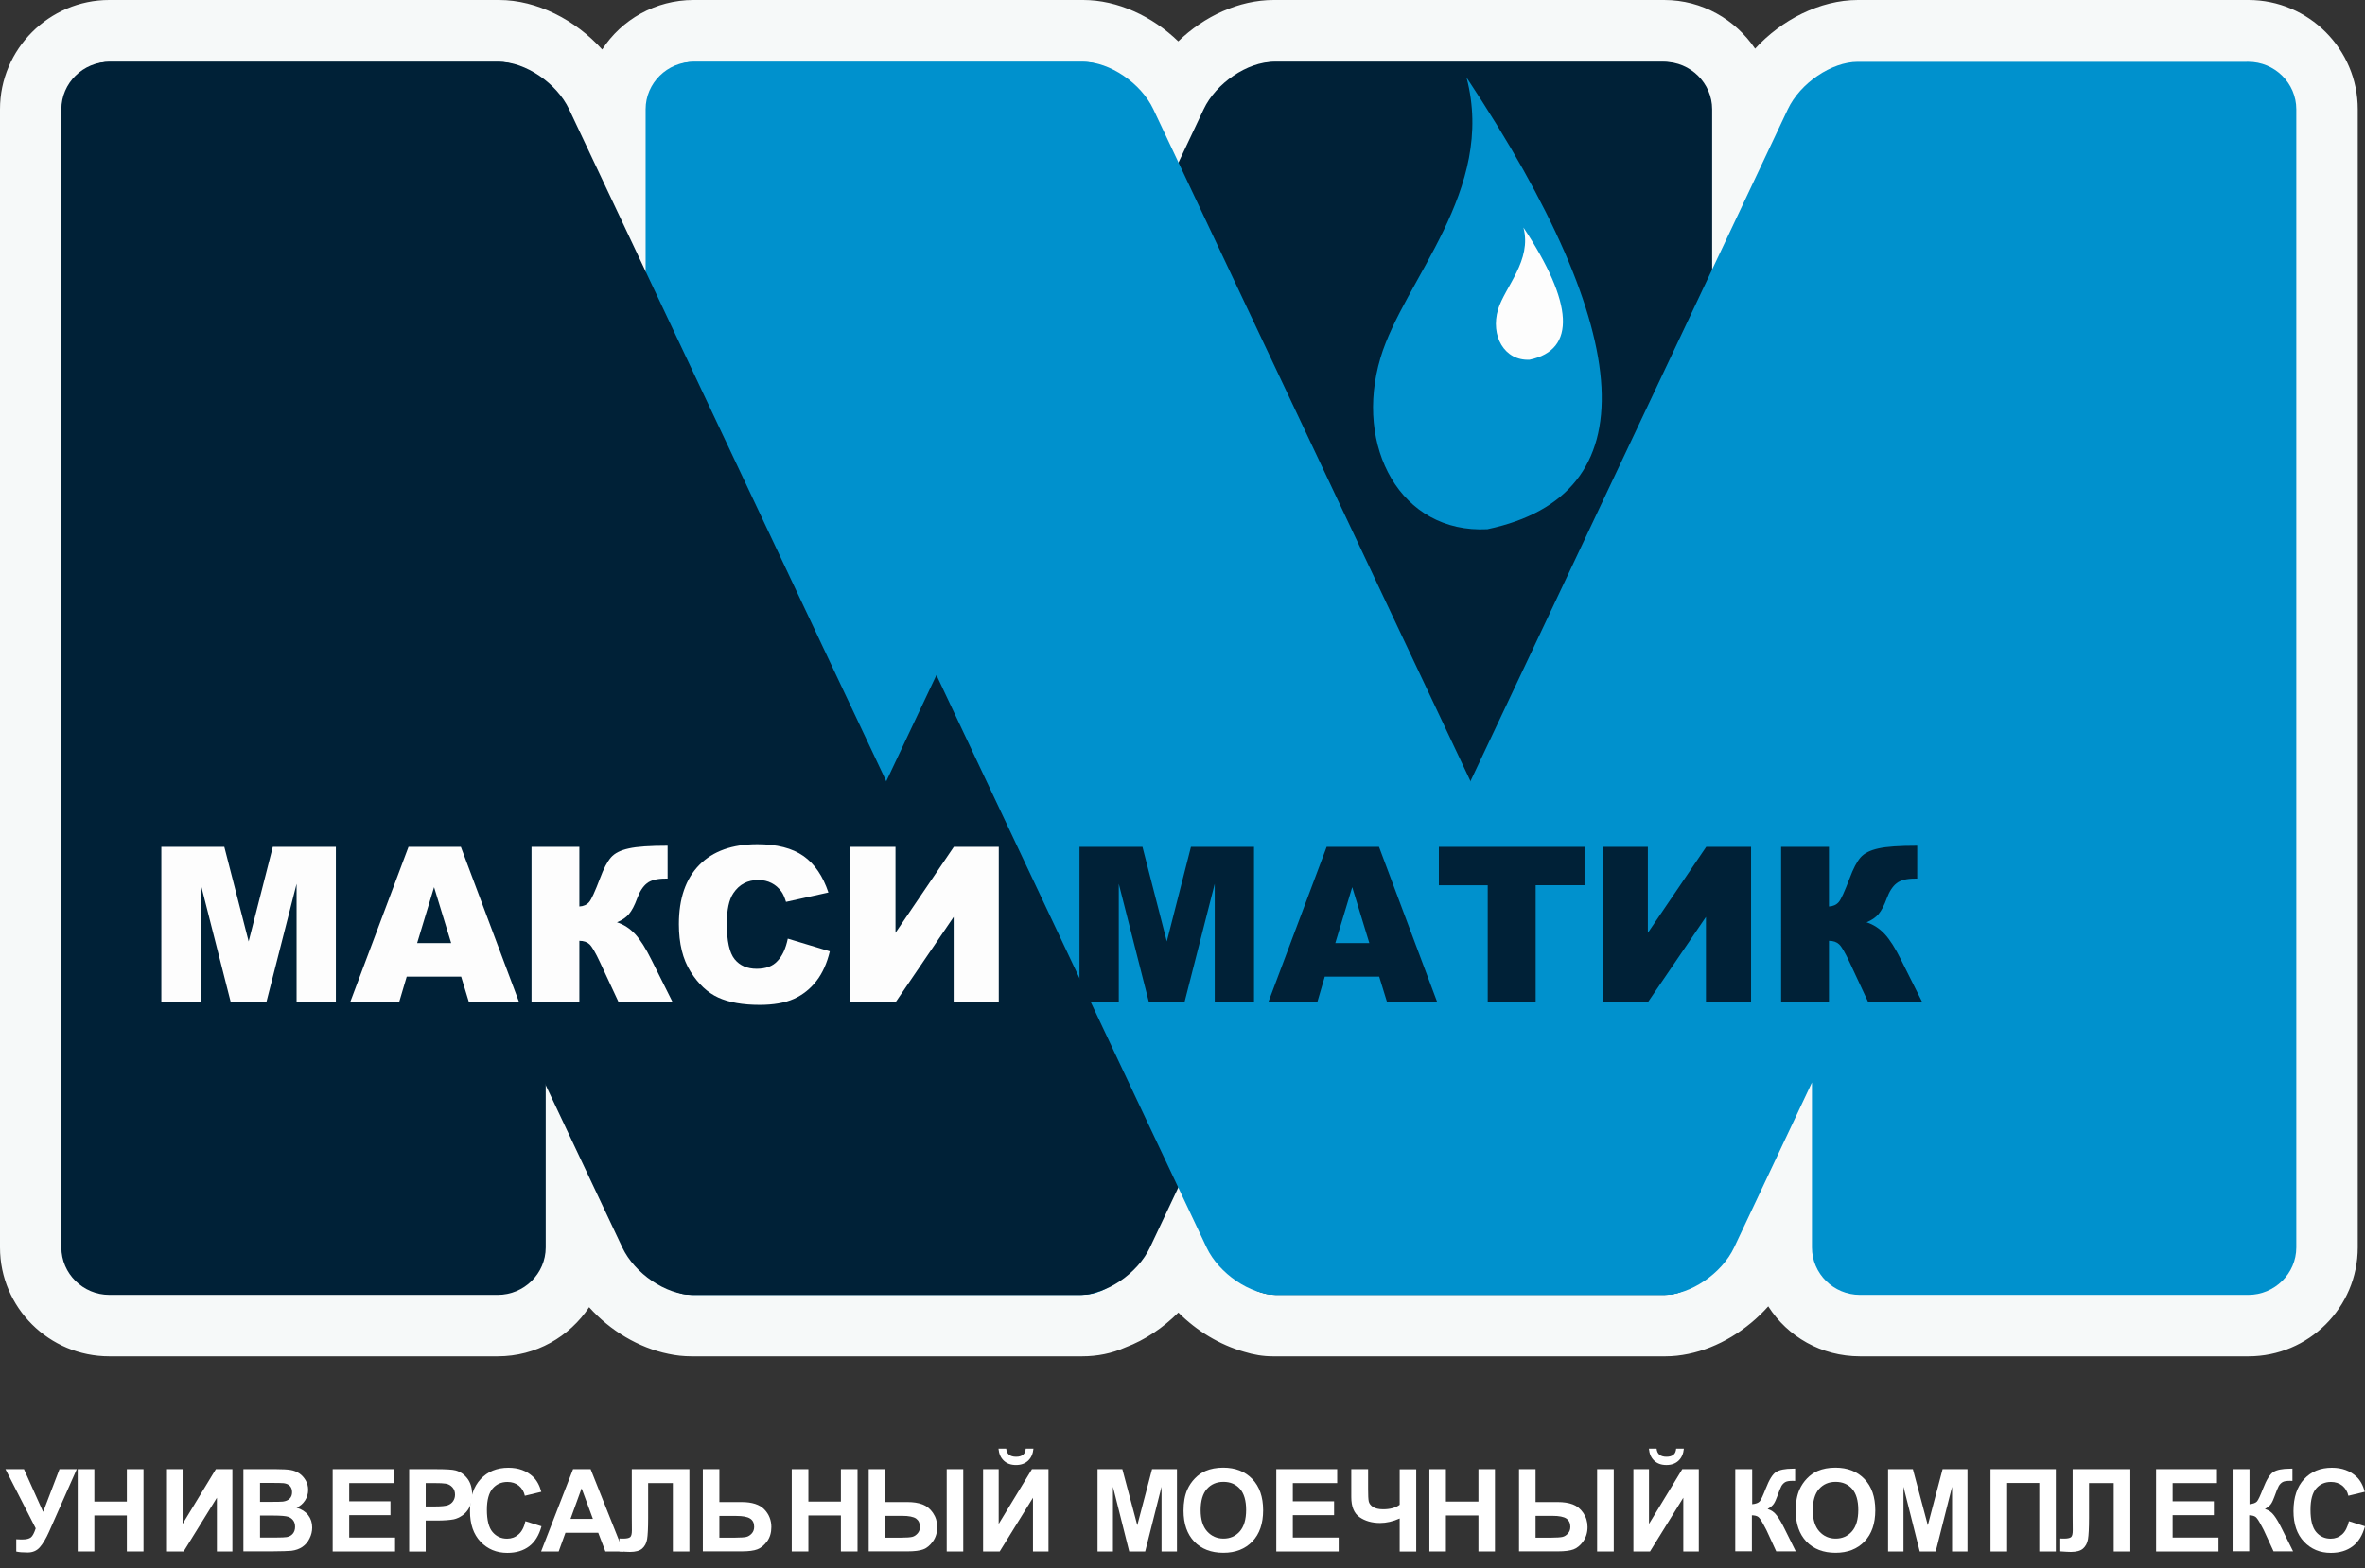
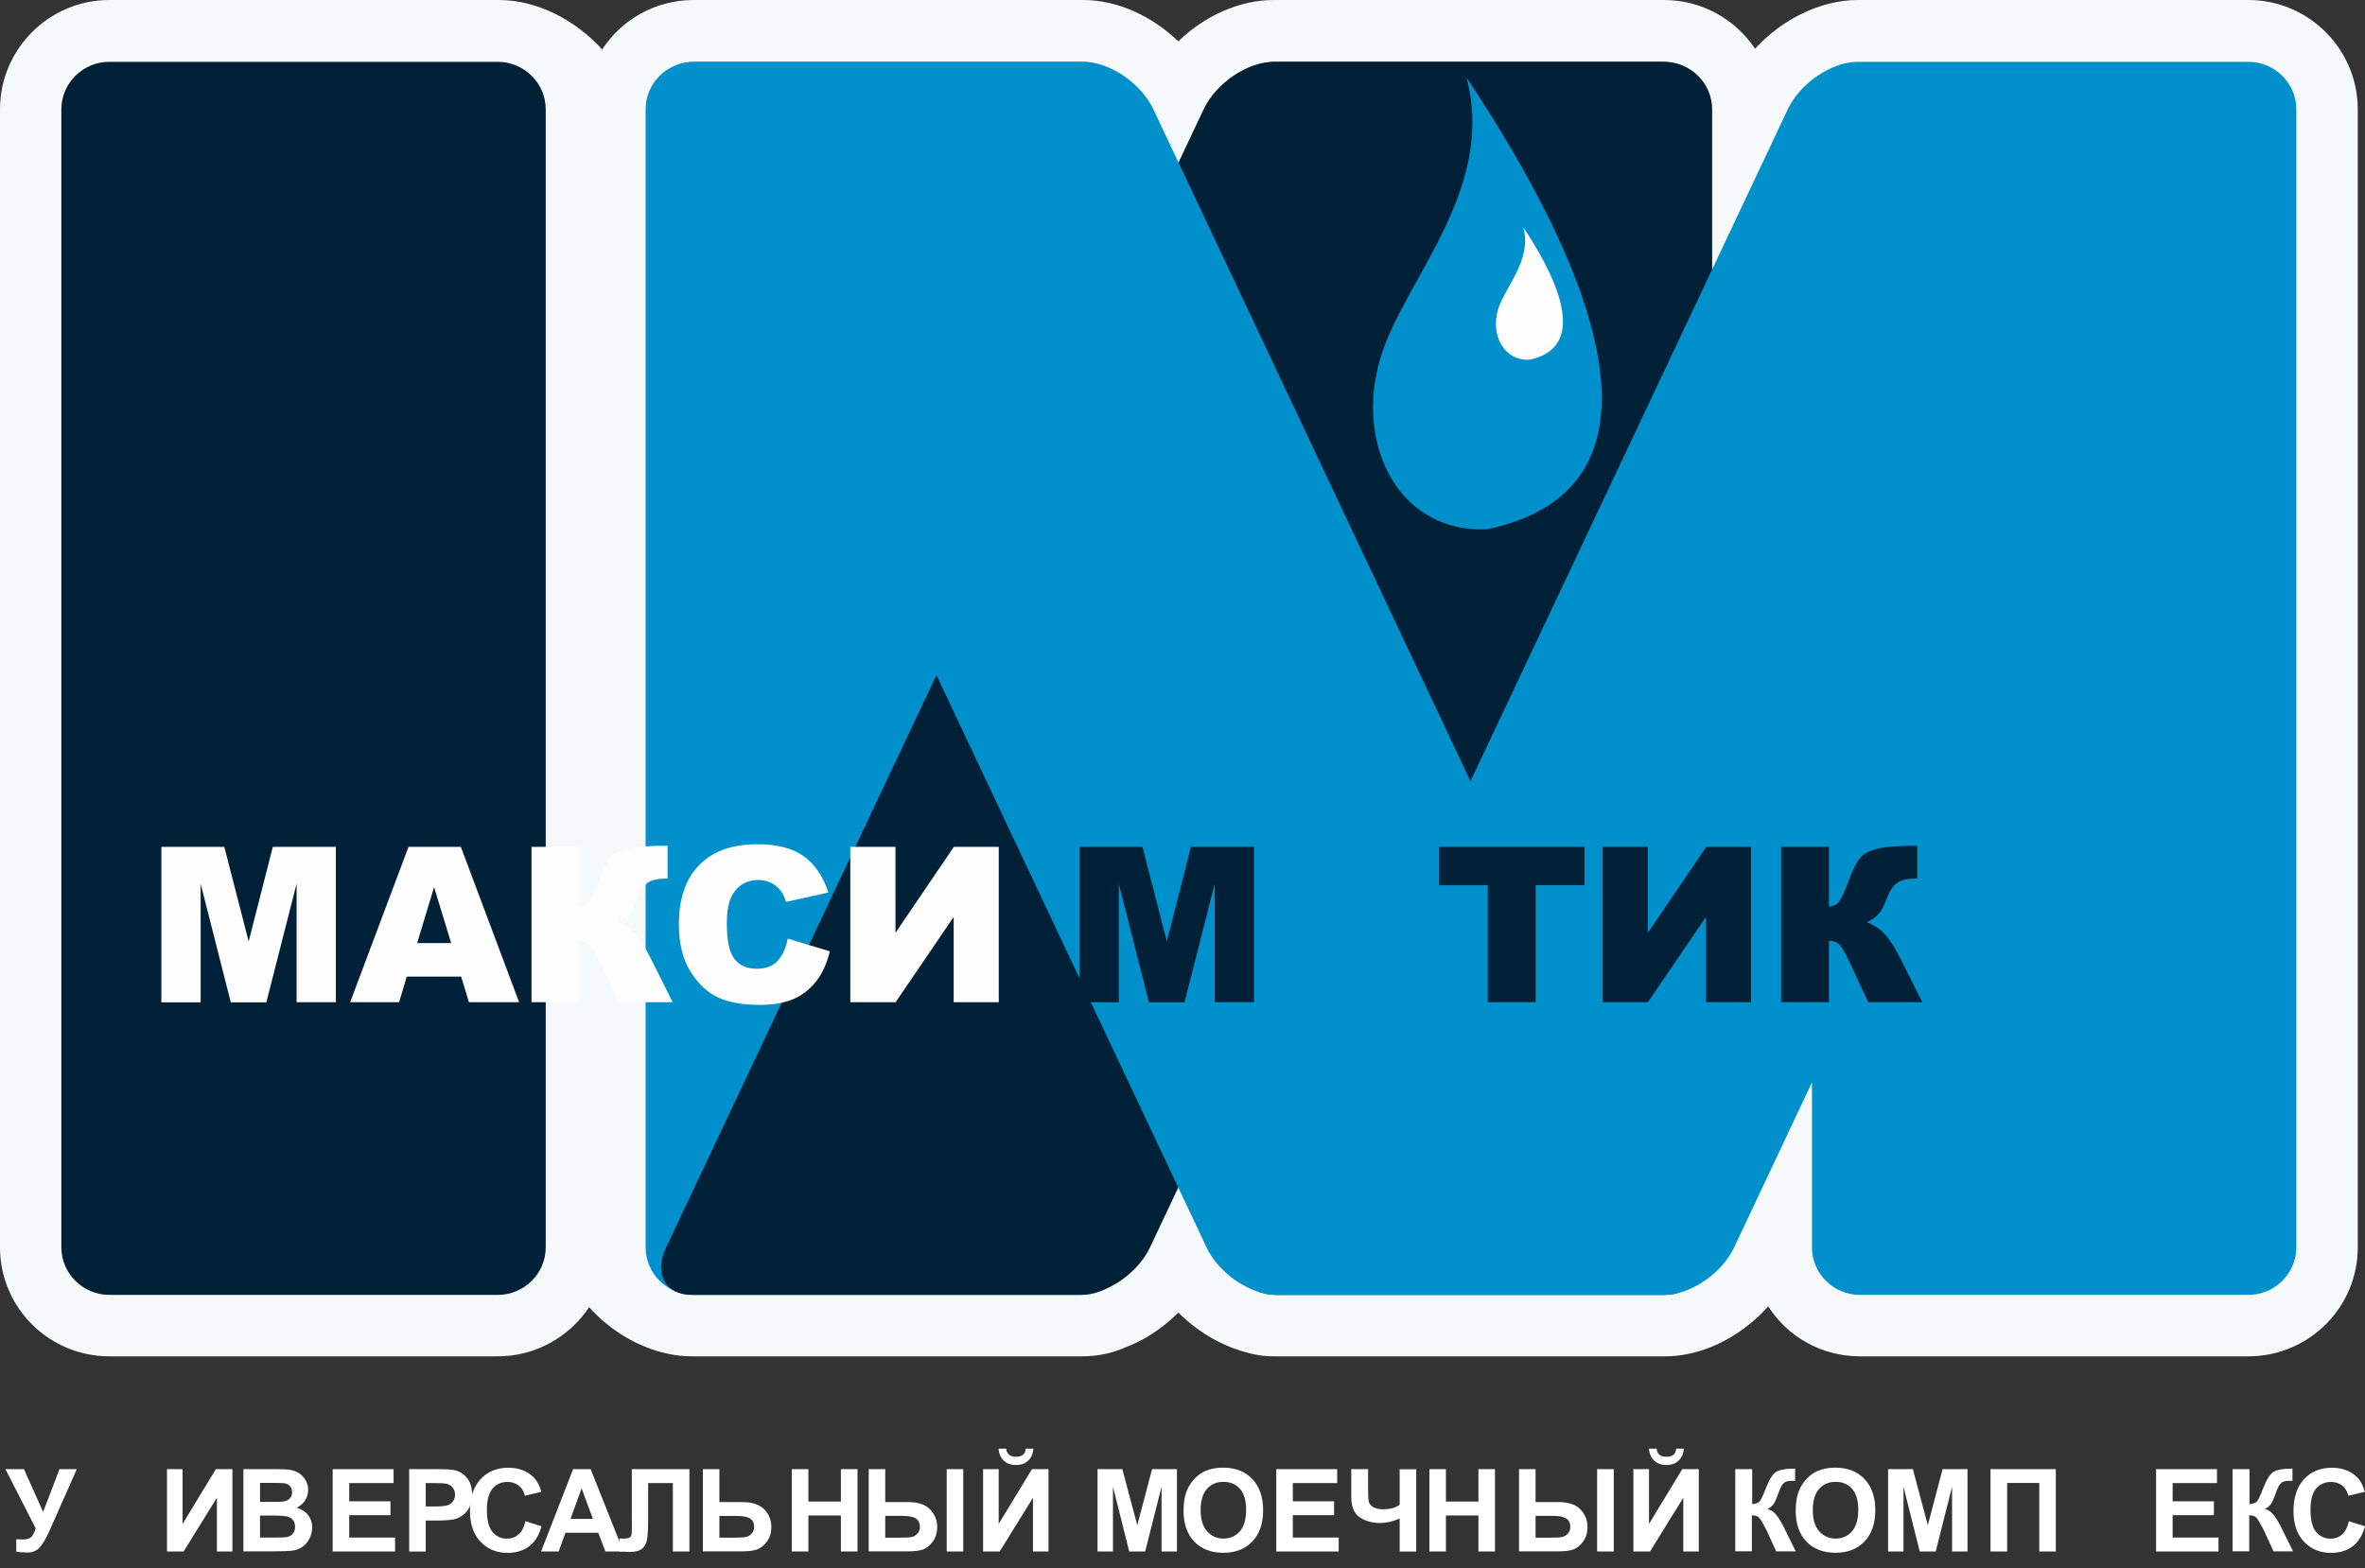
<svg xmlns="http://www.w3.org/2000/svg" id="Слой_1" x="0px" y="0px" viewBox="0 0 251.66 166.92" style="enable-background:new 0 0 251.66 166.92;" xml:space="preserve">
  <rect x="0" y="0" width="251.66" height="166.92" fill="#333333" stroke="none" />
  <style type="text/css"> .st0{fill-rule:evenodd;clip-rule:evenodd;fill:#F6F9F9;} .st1{fill-rule:evenodd;clip-rule:evenodd;fill:#0091CD;} .st2{fill-rule:evenodd;clip-rule:evenodd;fill:#002137;} .st3{fill-rule:evenodd;clip-rule:evenodd;fill:#FDFDFD;} .st4{fill:#FDFDFD;} .st5{fill:#002137;} .st6{fill:#FFFFFF;} </style>
  <g>
    <path class="st0" d="M179.66,144.11c-0.83,0.17-1.61,0.26-2.44,0.26h-41.47c-0.13,0-0.22,0-0.3,0l0,0c-1.05,0-2.05-0.17-3.05-0.48 c-2.61-0.74-5.05-2.22-7.01-4.18c-1.61,1.61-3.53,2.92-5.62,3.7c-1.44,0.65-3.01,0.96-4.62,0.96H73.58c-0.83,0-1.66-0.09-2.44-0.26 c-3.18-0.65-6.23-2.48-8.45-4.97c-2.09,3.14-5.66,5.23-9.72,5.23H11.63c-6.4,0-11.63-5.18-11.63-11.59V11.63C0,5.23,5.23,0,11.63,0 h41.47c4.05,0,8.15,2.13,10.98,5.27C66.13,2.09,69.75,0,73.8,0h41.47c3.66,0,7.36,1.74,10.11,4.4c2.74-2.66,6.45-4.4,10.15-4.4 h41.56c4.05,0,7.58,2.09,9.67,5.18C189.55,2.13,193.65,0,197.7,0h41.56c6.4,0,11.63,5.23,11.63,11.63v121.15 c0,6.4-5.23,11.59-11.63,11.59h-41.34c-4.1,0-7.71-2.09-9.76-5.32C185.89,141.59,182.84,143.46,179.66,144.11L179.66,144.11z" />
    <path class="st1" d="M73.8,6.58h41.34c2.79,0,5.1,2.27,5.1,5.05v121.15c0,2.79-2.31,5.05-5.1,5.05H73.8c-2.79,0-5.1-2.27-5.1-5.05 V11.63C68.7,8.84,71.01,6.58,73.8,6.58L73.8,6.58z" />
    <path class="st2" d="M135.75,6.58h41.34c2.79,0,5.1,2.27,5.1,5.05v121.15c0,2.79-2.31,5.05-5.1,5.05h-41.34 c-2.79,0-5.1-2.27-5.1-5.05V11.63C130.65,8.84,132.96,6.58,135.75,6.58L135.75,6.58z" />
-     <path class="st2" d="M11.72,6.58h41.39c2.79,0,6.14,2.27,7.45,5.05l57.16,121.15c1.31,2.79,0.13,5.05-2.66,5.05H73.67 c-2.79,0-6.14-2.27-7.45-5.05L9.06,11.63C7.71,8.84,8.93,6.58,11.72,6.58L11.72,6.58z" />
    <path class="st2" d="M176.87,6.58h-41.34c-2.79,0-6.14,2.27-7.45,5.05l-57.2,121.15c-1.31,2.79-0.09,5.05,2.7,5.05h41.34 c2.79,0,6.14-2.27,7.45-5.05l57.2-121.15C180.88,8.84,179.66,6.58,176.87,6.58L176.87,6.58z M11.63,6.58h41.34 c2.79,0,5.1,2.27,5.1,5.05v121.15c0,2.79-2.31,5.05-5.1,5.05H11.63c-2.79,0-5.1-2.27-5.1-5.05V11.63 C6.53,8.84,8.84,6.58,11.63,6.58L11.63,6.58z" />
    <path class="st1" d="M73.89,6.58h41.39c2.79,0,6.14,2.27,7.45,5.05l57.16,121.15c1.31,2.79,0.13,5.05-2.66,5.05h-41.39 c-2.79,0-6.14-2.27-7.45-5.05L71.23,11.63C69.88,8.84,71.1,6.58,73.89,6.58L73.89,6.58z" />
    <path class="st1" d="M239.04,6.58h-41.13h-0.22c-2.79,0-6.14,2.27-7.45,5.05l-57.2,121.15c-1.31,2.79-0.09,5.05,2.7,5.05h41.34 c2.79,0,6.14-2.27,7.45-5.05l8.28-17.56v17.56c0,2.79,2.31,5.05,5.1,5.05h41.34c2.79,0,5.1-2.27,5.1-5.05V11.63 c0-2.79-2.31-5.05-5.1-5.05H239.04z" />
    <path class="st1" d="M158.27,56.33c-9.24,0.48-14.2-8.8-11.37-18.25c2.48-8.28,12.33-17.82,9.15-29.84 C174.22,35.64,175.44,52.71,158.27,56.33L158.27,56.33z" />
    <path class="st3" d="M162.76,38.29c-2.7,0.13-4.18-2.57-3.35-5.36c0.74-2.4,3.62-5.23,2.7-8.71 C167.42,32.24,167.77,37.25,162.76,38.29L162.76,38.29z" />
    <g>
      <path class="st4" d="M17.16,90.14h6.71l2.59,10.07l2.57-10.07h6.71v16.54h-4.18V94.07l-3.22,12.62h-3.78l-3.21-12.62v12.62h-4.18 V90.14z" />
    </g>
    <g>
      <path class="st4" d="M49.07,103.95h-5.79l-0.81,2.73h-5.21l6.21-16.54h5.57l6.2,16.54H49.9L49.07,103.95z M48.01,100.38 l-1.82-5.95l-1.8,5.95H48.01z" />
    </g>
    <g>
      <path class="st4" d="M71.58,106.68h-5.75l-1.99-4.27c-0.47-1.01-0.84-1.64-1.1-1.89c-0.26-0.25-0.62-0.38-1.09-0.38v6.54h-5.09 V90.14h5.09v6.35c0.44-0.02,0.79-0.18,1.04-0.47c0.25-0.29,0.63-1.14,1.16-2.53c0.38-1.03,0.77-1.77,1.16-2.22 c0.39-0.45,1.02-0.77,1.9-0.96c0.88-0.2,2.26-0.29,4.13-0.29v3.5h-0.26c-0.87,0-1.52,0.17-1.94,0.5s-0.77,0.87-1.04,1.61 c-0.27,0.74-0.56,1.29-0.87,1.66s-0.74,0.66-1.28,0.88c0.74,0.24,1.38,0.66,1.93,1.25c0.55,0.59,1.13,1.51,1.75,2.76L71.58,106.68 z" />
    </g>
    <g>
      <path class="st4" d="M83.83,99.91l4.47,1.35c-0.3,1.26-0.77,2.31-1.42,3.15c-0.65,0.84-1.45,1.48-2.4,1.91 c-0.96,0.43-2.18,0.64-3.65,0.64c-1.79,0-3.26-0.26-4.4-0.78s-2.12-1.44-2.95-2.76c-0.83-1.32-1.24-3-1.24-5.05 c0-2.74,0.73-4.84,2.18-6.31s3.51-2.2,6.17-2.2c2.08,0,3.71,0.42,4.91,1.26c1.19,0.84,2.07,2.14,2.65,3.88l-4.51,1 c-0.16-0.5-0.32-0.87-0.5-1.11c-0.29-0.39-0.63-0.69-1.05-0.9c-0.41-0.21-0.88-0.32-1.39-0.32c-1.16,0-2.04,0.47-2.66,1.4 c-0.47,0.69-0.7,1.78-0.7,3.26c0,1.83,0.28,3.09,0.83,3.77s1.34,1.02,2.34,1.02c0.98,0,1.71-0.27,2.21-0.82 C83.25,101.76,83.61,100.96,83.83,99.91z" />
    </g>
    <g>
      <path class="st4" d="M106.28,90.14v16.54h-4.8V97.6l-6.18,9.08h-4.82V90.14h4.81v9.15l6.21-9.15H106.28z" />
    </g>
    <g>
      <path class="st5" d="M114.86,90.14h6.71l2.59,10.07l2.57-10.07h6.71v16.54h-4.18V94.07l-3.22,12.62h-3.78l-3.21-12.62v12.62h-4.18 V90.14z" />
    </g>
    <g>
-       <path class="st5" d="M146.76,103.95h-5.79l-0.8,2.73h-5.21l6.21-16.54h5.57l6.2,16.54h-5.34L146.76,103.95z M145.71,100.38 l-1.82-5.95l-1.8,5.95H145.71z" />
-     </g>
+       </g>
    <g>
      <path class="st5" d="M153.1,90.14h15.51v4.08h-5.2v12.46h-5.1V94.23h-5.2V90.14z" />
    </g>
    <g>
      <path class="st5" d="M186.33,90.14v16.54h-4.8V97.6l-6.18,9.08h-4.81V90.14h4.81v9.15l6.21-9.15H186.33z" />
    </g>
    <g>
      <path class="st5" d="M204.55,106.68h-5.75l-1.99-4.27c-0.47-1.01-0.84-1.64-1.1-1.89c-0.26-0.25-0.62-0.38-1.09-0.38v6.54h-5.09 V90.14h5.09v6.35c0.44-0.02,0.79-0.18,1.04-0.47c0.25-0.29,0.63-1.14,1.16-2.53c0.38-1.03,0.77-1.77,1.16-2.22s1.03-0.77,1.9-0.96 c0.88-0.2,2.26-0.29,4.13-0.29v3.5h-0.26c-0.87,0-1.52,0.17-1.94,0.5s-0.77,0.87-1.04,1.61c-0.27,0.74-0.56,1.29-0.87,1.66 s-0.74,0.66-1.28,0.88c0.74,0.24,1.38,0.66,1.93,1.25c0.55,0.59,1.13,1.51,1.75,2.76L204.55,106.68z" />
    </g>
    <g>
      <path class="st6" d="M0.58,156.38h1.97l2.04,4.55l1.74-4.55h1.84l-2.95,6.66c-0.32,0.72-0.65,1.27-0.98,1.65s-0.77,0.56-1.29,0.56 c-0.52,0-0.93-0.03-1.22-0.1v-1.31c0.25,0.02,0.48,0.02,0.68,0.02c0.41,0,0.7-0.08,0.88-0.22s0.35-0.47,0.51-0.96L0.58,156.38z" />
    </g>
    <g>
-       <path class="st6" d="M8.27,165.14v-8.76h1.77v3.45h3.46v-3.45h1.77v8.76h-1.77v-3.83h-3.46v3.83H8.27z" />
-     </g>
+       </g>
    <g>
      <path class="st6" d="M17.78,156.38h1.65v5.83l3.54-5.83h1.76v8.76h-1.65v-5.72l-3.54,5.72h-1.77V156.38z" />
    </g>
    <g>
      <path class="st6" d="M25.9,156.38h3.49c0.69,0,1.21,0.03,1.55,0.09s0.64,0.18,0.91,0.36c0.27,0.18,0.49,0.43,0.67,0.73 c0.18,0.3,0.27,0.65,0.27,1.02c0,0.41-0.11,0.79-0.33,1.13c-0.22,0.34-0.52,0.6-0.9,0.77c0.53,0.16,0.94,0.42,1.23,0.79 c0.29,0.38,0.43,0.81,0.43,1.32c0,0.4-0.09,0.79-0.28,1.16c-0.18,0.38-0.44,0.68-0.76,0.9c-0.32,0.22-0.71,0.36-1.18,0.42 c-0.29,0.03-1,0.05-2.13,0.06H25.9V156.38z M27.67,157.84v2.02h1.16c0.69,0,1.11-0.01,1.28-0.03c0.3-0.04,0.54-0.14,0.71-0.31 c0.17-0.17,0.26-0.4,0.26-0.68c0-0.27-0.07-0.49-0.22-0.66c-0.15-0.17-0.37-0.27-0.67-0.31c-0.17-0.02-0.68-0.03-1.51-0.03H27.67z M27.67,161.32v2.34h1.63c0.64,0,1.04-0.02,1.21-0.05c0.26-0.05,0.48-0.16,0.64-0.35s0.25-0.43,0.25-0.74 c0-0.26-0.06-0.49-0.19-0.67c-0.13-0.18-0.31-0.32-0.55-0.4c-0.24-0.08-0.76-0.13-1.57-0.13H27.67z" />
    </g>
    <g>
      <path class="st6" d="M35.4,165.14v-8.76h6.48v1.48h-4.72v1.94h4.39v1.48h-4.39v2.38h4.88v1.48H35.4z" />
    </g>
    <g>
      <path class="st6" d="M43.54,165.14v-8.76h2.83c1.07,0,1.77,0.04,2.1,0.13c0.5,0.13,0.92,0.42,1.26,0.86 c0.34,0.44,0.51,1.01,0.51,1.71c0,0.54-0.1,0.99-0.29,1.36c-0.19,0.37-0.44,0.65-0.74,0.86c-0.3,0.21-0.61,0.35-0.92,0.42 c-0.42,0.08-1.03,0.13-1.83,0.13H45.3v3.3H43.54z M45.3,157.86v2.49h0.97c0.7,0,1.16-0.05,1.4-0.14c0.23-0.09,0.42-0.23,0.55-0.43 s0.2-0.42,0.2-0.68c0-0.32-0.09-0.58-0.28-0.79s-0.42-0.34-0.71-0.39c-0.21-0.04-0.63-0.06-1.27-0.06H45.3z" />
    </g>
    <g>
      <path class="st6" d="M55.91,161.92l1.71,0.54c-0.26,0.96-0.7,1.67-1.31,2.13c-0.61,0.46-1.38,0.7-2.32,0.7 c-1.16,0-2.11-0.4-2.86-1.19c-0.75-0.79-1.12-1.88-1.12-3.26c0-1.46,0.38-2.59,1.13-3.4c0.75-0.81,1.74-1.21,2.96-1.21 c1.07,0,1.94,0.32,2.61,0.95c0.4,0.37,0.7,0.91,0.89,1.61l-1.75,0.42c-0.1-0.45-0.32-0.81-0.65-1.08 c-0.33-0.26-0.73-0.39-1.2-0.39c-0.65,0-1.17,0.23-1.58,0.7c-0.4,0.47-0.61,1.22-0.61,2.26c0,1.11,0.2,1.9,0.6,2.37 c0.4,0.47,0.91,0.71,1.55,0.71c0.47,0,0.87-0.15,1.21-0.45C55.52,163.03,55.77,162.56,55.91,161.92z" />
    </g>
    <g>
      <path class="st6" d="M66.34,165.14h-1.92l-0.76-1.99h-3.49l-0.72,1.99h-1.87l3.4-8.76h1.87L66.34,165.14z M63.09,161.67l-1.2-3.25 l-1.18,3.25H63.09z" />
    </g>
    <g>
      <path class="st6" d="M67.24,156.38h6.12v8.76H71.6v-7.28h-2.63v3.74c0,1.07-0.04,1.82-0.11,2.24c-0.07,0.42-0.25,0.75-0.52,0.99 s-0.71,0.36-1.3,0.36c-0.21,0-0.58-0.02-1.13-0.06v-1.37l0.39,0.01c0.37,0,0.62-0.05,0.75-0.15c0.13-0.1,0.19-0.34,0.19-0.73 l-0.01-1.51V156.38z" />
    </g>
    <g>
      <path class="st6" d="M74.78,156.38h1.77v3.5h2.36c1.11,0,1.92,0.26,2.42,0.78c0.5,0.52,0.75,1.15,0.75,1.88 c0,0.6-0.15,1.11-0.45,1.52s-0.65,0.7-1.03,0.85s-0.95,0.22-1.68,0.22h-4.13V156.38z M76.54,163.67h1.72 c0.56,0,0.94-0.03,1.16-0.08c0.21-0.05,0.41-0.18,0.58-0.37c0.17-0.19,0.25-0.43,0.25-0.7c0-0.4-0.14-0.7-0.43-0.88 c-0.29-0.19-0.78-0.28-1.48-0.28h-1.79V163.67z" />
    </g>
    <g>
      <path class="st6" d="M84.25,165.14v-8.76h1.77v3.45h3.46v-3.45h1.77v8.76h-1.77v-3.83h-3.46v3.83H84.25z" />
    </g>
    <g>
      <path class="st6" d="M92.43,156.38h1.77v3.5h2.36c0.62,0,1.15,0.08,1.6,0.25c0.45,0.17,0.82,0.47,1.12,0.91 c0.3,0.44,0.45,0.94,0.45,1.5c0,0.59-0.15,1.1-0.46,1.53c-0.31,0.43-0.65,0.71-1.03,0.85c-0.38,0.14-0.94,0.21-1.67,0.21h-4.13 V156.38z M94.19,163.67h1.72c0.55,0,0.93-0.03,1.15-0.08s0.41-0.18,0.58-0.37c0.17-0.19,0.25-0.42,0.25-0.7 c0-0.39-0.14-0.68-0.41-0.88c-0.28-0.19-0.77-0.29-1.49-0.29h-1.79V163.67z M100.74,156.38h1.76v8.76h-1.76V156.38z" />
    </g>
    <g>
      <path class="st6" d="M104.62,156.38h1.65v5.83l3.54-5.83h1.76v8.76h-1.65v-5.72l-3.54,5.72h-1.77V156.38z M109.15,154.2h0.82 c-0.05,0.54-0.24,0.97-0.57,1.28s-0.76,0.46-1.29,0.46c-0.53,0-0.96-0.15-1.29-0.46c-0.33-0.31-0.52-0.73-0.57-1.28h0.82 c0.03,0.28,0.13,0.5,0.3,0.64s0.42,0.22,0.75,0.22c0.33,0,0.57-0.07,0.75-0.22S109.12,154.48,109.15,154.2z" />
    </g>
    <g>
      <path class="st6" d="M116.79,165.14v-8.76h2.64l1.59,5.97l1.57-5.97h2.65v8.76h-1.64v-6.89l-1.74,6.89h-1.7l-1.73-6.89v6.89 H116.79z" />
    </g>
    <g>
      <path class="st6" d="M125.94,160.81c0-0.89,0.13-1.64,0.4-2.25c0.2-0.45,0.47-0.85,0.81-1.2s0.72-0.62,1.13-0.79 c0.54-0.23,1.17-0.35,1.88-0.35c1.29,0,2.32,0.4,3.09,1.2c0.77,0.8,1.16,1.91,1.16,3.34c0,1.41-0.38,2.52-1.15,3.32 c-0.77,0.8-1.79,1.2-3.08,1.2c-1.3,0-2.33-0.4-3.1-1.19C126.33,163.3,125.94,162.21,125.94,160.81z M127.76,160.75 c0,0.99,0.23,1.74,0.69,2.25c0.46,0.51,1.04,0.77,1.74,0.77c0.7,0,1.28-0.25,1.73-0.76s0.68-1.27,0.68-2.29 c0-1-0.22-1.75-0.66-2.25c-0.44-0.49-1.02-0.74-1.75-0.74s-1.31,0.25-1.76,0.75C127.98,158.99,127.76,159.75,127.76,160.75z" />
    </g>
    <g>
      <path class="st6" d="M135.81,165.14v-8.76h6.48v1.48h-4.72v1.94h4.39v1.48h-4.39v2.38h4.88v1.48H135.81z" />
    </g>
    <g>
      <path class="st6" d="M143.81,156.38h1.77v2.09c0,0.68,0.02,1.13,0.07,1.35c0.05,0.22,0.2,0.41,0.44,0.58 c0.25,0.16,0.61,0.25,1.08,0.25c0.38,0,0.71-0.04,1.01-0.12c0.29-0.08,0.55-0.2,0.76-0.36v-3.78h1.76v8.76h-1.76v-3.52 c-0.36,0.16-0.71,0.28-1.06,0.36s-0.69,0.12-1.02,0.12c-0.87,0-1.6-0.21-2.19-0.62c-0.59-0.41-0.88-1.13-0.88-2.14V156.38z" />
    </g>
    <g>
      <path class="st6" d="M152.1,165.14v-8.76h1.76v3.45h3.46v-3.45h1.76v8.76h-1.76v-3.83h-3.46v3.83H152.1z" />
    </g>
    <g>
      <path class="st6" d="M161.64,156.38h1.76v3.5h2.36c0.62,0,1.15,0.08,1.6,0.25c0.45,0.17,0.82,0.47,1.12,0.91 c0.3,0.44,0.45,0.94,0.45,1.5c0,0.59-0.16,1.1-0.46,1.53c-0.31,0.43-0.66,0.71-1.03,0.85c-0.38,0.14-0.94,0.21-1.67,0.21h-4.13 V156.38z M163.4,163.67h1.72c0.55,0,0.93-0.03,1.15-0.08s0.41-0.18,0.58-0.37c0.17-0.19,0.25-0.42,0.25-0.7 c0-0.39-0.14-0.68-0.42-0.88c-0.28-0.19-0.77-0.29-1.49-0.29h-1.79V163.67z M169.95,156.38h1.77v8.76h-1.77V156.38z" />
    </g>
    <g>
      <path class="st6" d="M173.82,156.38h1.65v5.83l3.54-5.83h1.76v8.76h-1.65v-5.72l-3.54,5.72h-1.77V156.38z M178.36,154.2h0.82 c-0.05,0.54-0.24,0.97-0.57,1.28s-0.76,0.46-1.29,0.46c-0.53,0-0.96-0.15-1.29-0.46s-0.52-0.73-0.57-1.28h0.82 c0.03,0.28,0.13,0.5,0.3,0.64s0.42,0.22,0.75,0.22s0.57-0.07,0.75-0.22S178.33,154.48,178.36,154.2z" />
    </g>
    <g>
      <path class="st6" d="M184.68,156.38h1.77v3.73c0.39-0.04,0.66-0.14,0.8-0.3c0.14-0.16,0.35-0.62,0.64-1.36 c0.37-0.95,0.73-1.54,1.1-1.77c0.37-0.23,0.96-0.35,1.77-0.35c0.04,0,0.13,0,0.26-0.01v1.31l-0.25-0.01 c-0.36,0-0.63,0.04-0.79,0.13s-0.3,0.23-0.41,0.41c-0.1,0.18-0.26,0.56-0.46,1.13c-0.11,0.3-0.22,0.56-0.35,0.76 s-0.35,0.39-0.67,0.57c0.39,0.11,0.72,0.34,0.97,0.68c0.26,0.34,0.54,0.82,0.84,1.43l1.19,2.4h-2.08l-1.04-2.26 c-0.02-0.03-0.05-0.09-0.1-0.19c-0.02-0.03-0.09-0.17-0.22-0.41c-0.23-0.43-0.41-0.7-0.56-0.81c-0.15-0.11-0.37-0.16-0.67-0.17 v3.83h-1.77V156.38z" />
    </g>
    <g>
      <path class="st6" d="M191.08,160.81c0-0.89,0.13-1.64,0.4-2.25c0.2-0.45,0.47-0.85,0.81-1.2s0.72-0.62,1.13-0.79 c0.54-0.23,1.17-0.35,1.88-0.35c1.29,0,2.32,0.4,3.09,1.2c0.77,0.8,1.16,1.91,1.16,3.34c0,1.41-0.38,2.52-1.15,3.32 c-0.77,0.8-1.79,1.2-3.08,1.2c-1.3,0-2.33-0.4-3.1-1.19C191.47,163.3,191.08,162.21,191.08,160.81z M192.9,160.75 c0,0.99,0.23,1.74,0.69,2.25s1.04,0.77,1.74,0.77c0.7,0,1.28-0.25,1.73-0.76s0.68-1.27,0.68-2.29c0-1-0.22-1.75-0.66-2.25 c-0.44-0.49-1.02-0.74-1.75-0.74s-1.31,0.25-1.76,0.75C193.12,158.99,192.9,159.75,192.9,160.75z" />
    </g>
    <g>
      <path class="st6" d="M200.91,165.14v-8.76h2.64l1.59,5.97l1.57-5.97h2.65v8.76h-1.64v-6.89l-1.74,6.89h-1.7l-1.73-6.89v6.89 H200.91z" />
    </g>
    <g>
      <path class="st6" d="M211.81,156.38h6.95v8.76H217v-7.29h-3.42v7.29h-1.77V156.38z" />
    </g>
    <g>
-       <path class="st6" d="M220.57,156.38h6.12v8.76h-1.77v-7.28h-2.63v3.74c0,1.07-0.04,1.82-0.11,2.24c-0.07,0.42-0.25,0.75-0.52,0.99 s-0.71,0.36-1.3,0.36c-0.21,0-0.58-0.02-1.13-0.06v-1.37l0.39,0.01c0.37,0,0.62-0.05,0.75-0.15c0.13-0.1,0.19-0.34,0.19-0.73 l-0.01-1.51V156.38z" />
-     </g>
+       </g>
    <g>
      <path class="st6" d="M229.43,165.14v-8.76h6.48v1.48h-4.72v1.94h4.39v1.48h-4.39v2.38h4.88v1.48H229.43z" />
    </g>
    <g>
      <path class="st6" d="M237.6,156.38h1.77v3.73c0.39-0.04,0.66-0.14,0.8-0.3c0.14-0.16,0.35-0.62,0.64-1.36 c0.37-0.95,0.73-1.54,1.1-1.77c0.37-0.23,0.96-0.35,1.77-0.35c0.04,0,0.13,0,0.26-0.01v1.31l-0.25-0.01 c-0.36,0-0.63,0.04-0.79,0.13s-0.3,0.23-0.41,0.41c-0.1,0.18-0.26,0.56-0.46,1.13c-0.11,0.3-0.22,0.56-0.35,0.76 s-0.35,0.39-0.67,0.57c0.39,0.11,0.72,0.34,0.97,0.68c0.26,0.34,0.54,0.82,0.84,1.43l1.19,2.4h-2.08l-1.04-2.26 c-0.02-0.03-0.05-0.09-0.1-0.19c-0.02-0.03-0.09-0.17-0.22-0.41c-0.23-0.43-0.41-0.7-0.56-0.81c-0.15-0.11-0.37-0.16-0.67-0.17 v3.83h-1.77V156.38z" />
    </g>
    <g>
      <path class="st6" d="M249.95,161.92l1.71,0.54c-0.26,0.96-0.7,1.67-1.31,2.13s-1.38,0.7-2.32,0.7c-1.16,0-2.12-0.4-2.86-1.19 c-0.75-0.79-1.12-1.88-1.12-3.26c0-1.46,0.38-2.59,1.13-3.4c0.75-0.81,1.74-1.21,2.96-1.21c1.07,0,1.94,0.32,2.61,0.95 c0.4,0.37,0.7,0.91,0.89,1.61l-1.75,0.42c-0.1-0.45-0.32-0.81-0.65-1.08c-0.33-0.26-0.73-0.39-1.2-0.39 c-0.65,0-1.17,0.23-1.58,0.7c-0.4,0.47-0.6,1.22-0.6,2.26c0,1.11,0.2,1.9,0.6,2.37c0.4,0.47,0.91,0.71,1.55,0.71 c0.47,0,0.87-0.15,1.21-0.45C249.56,163.03,249.8,162.56,249.95,161.92z" />
    </g>
  </g>
</svg>